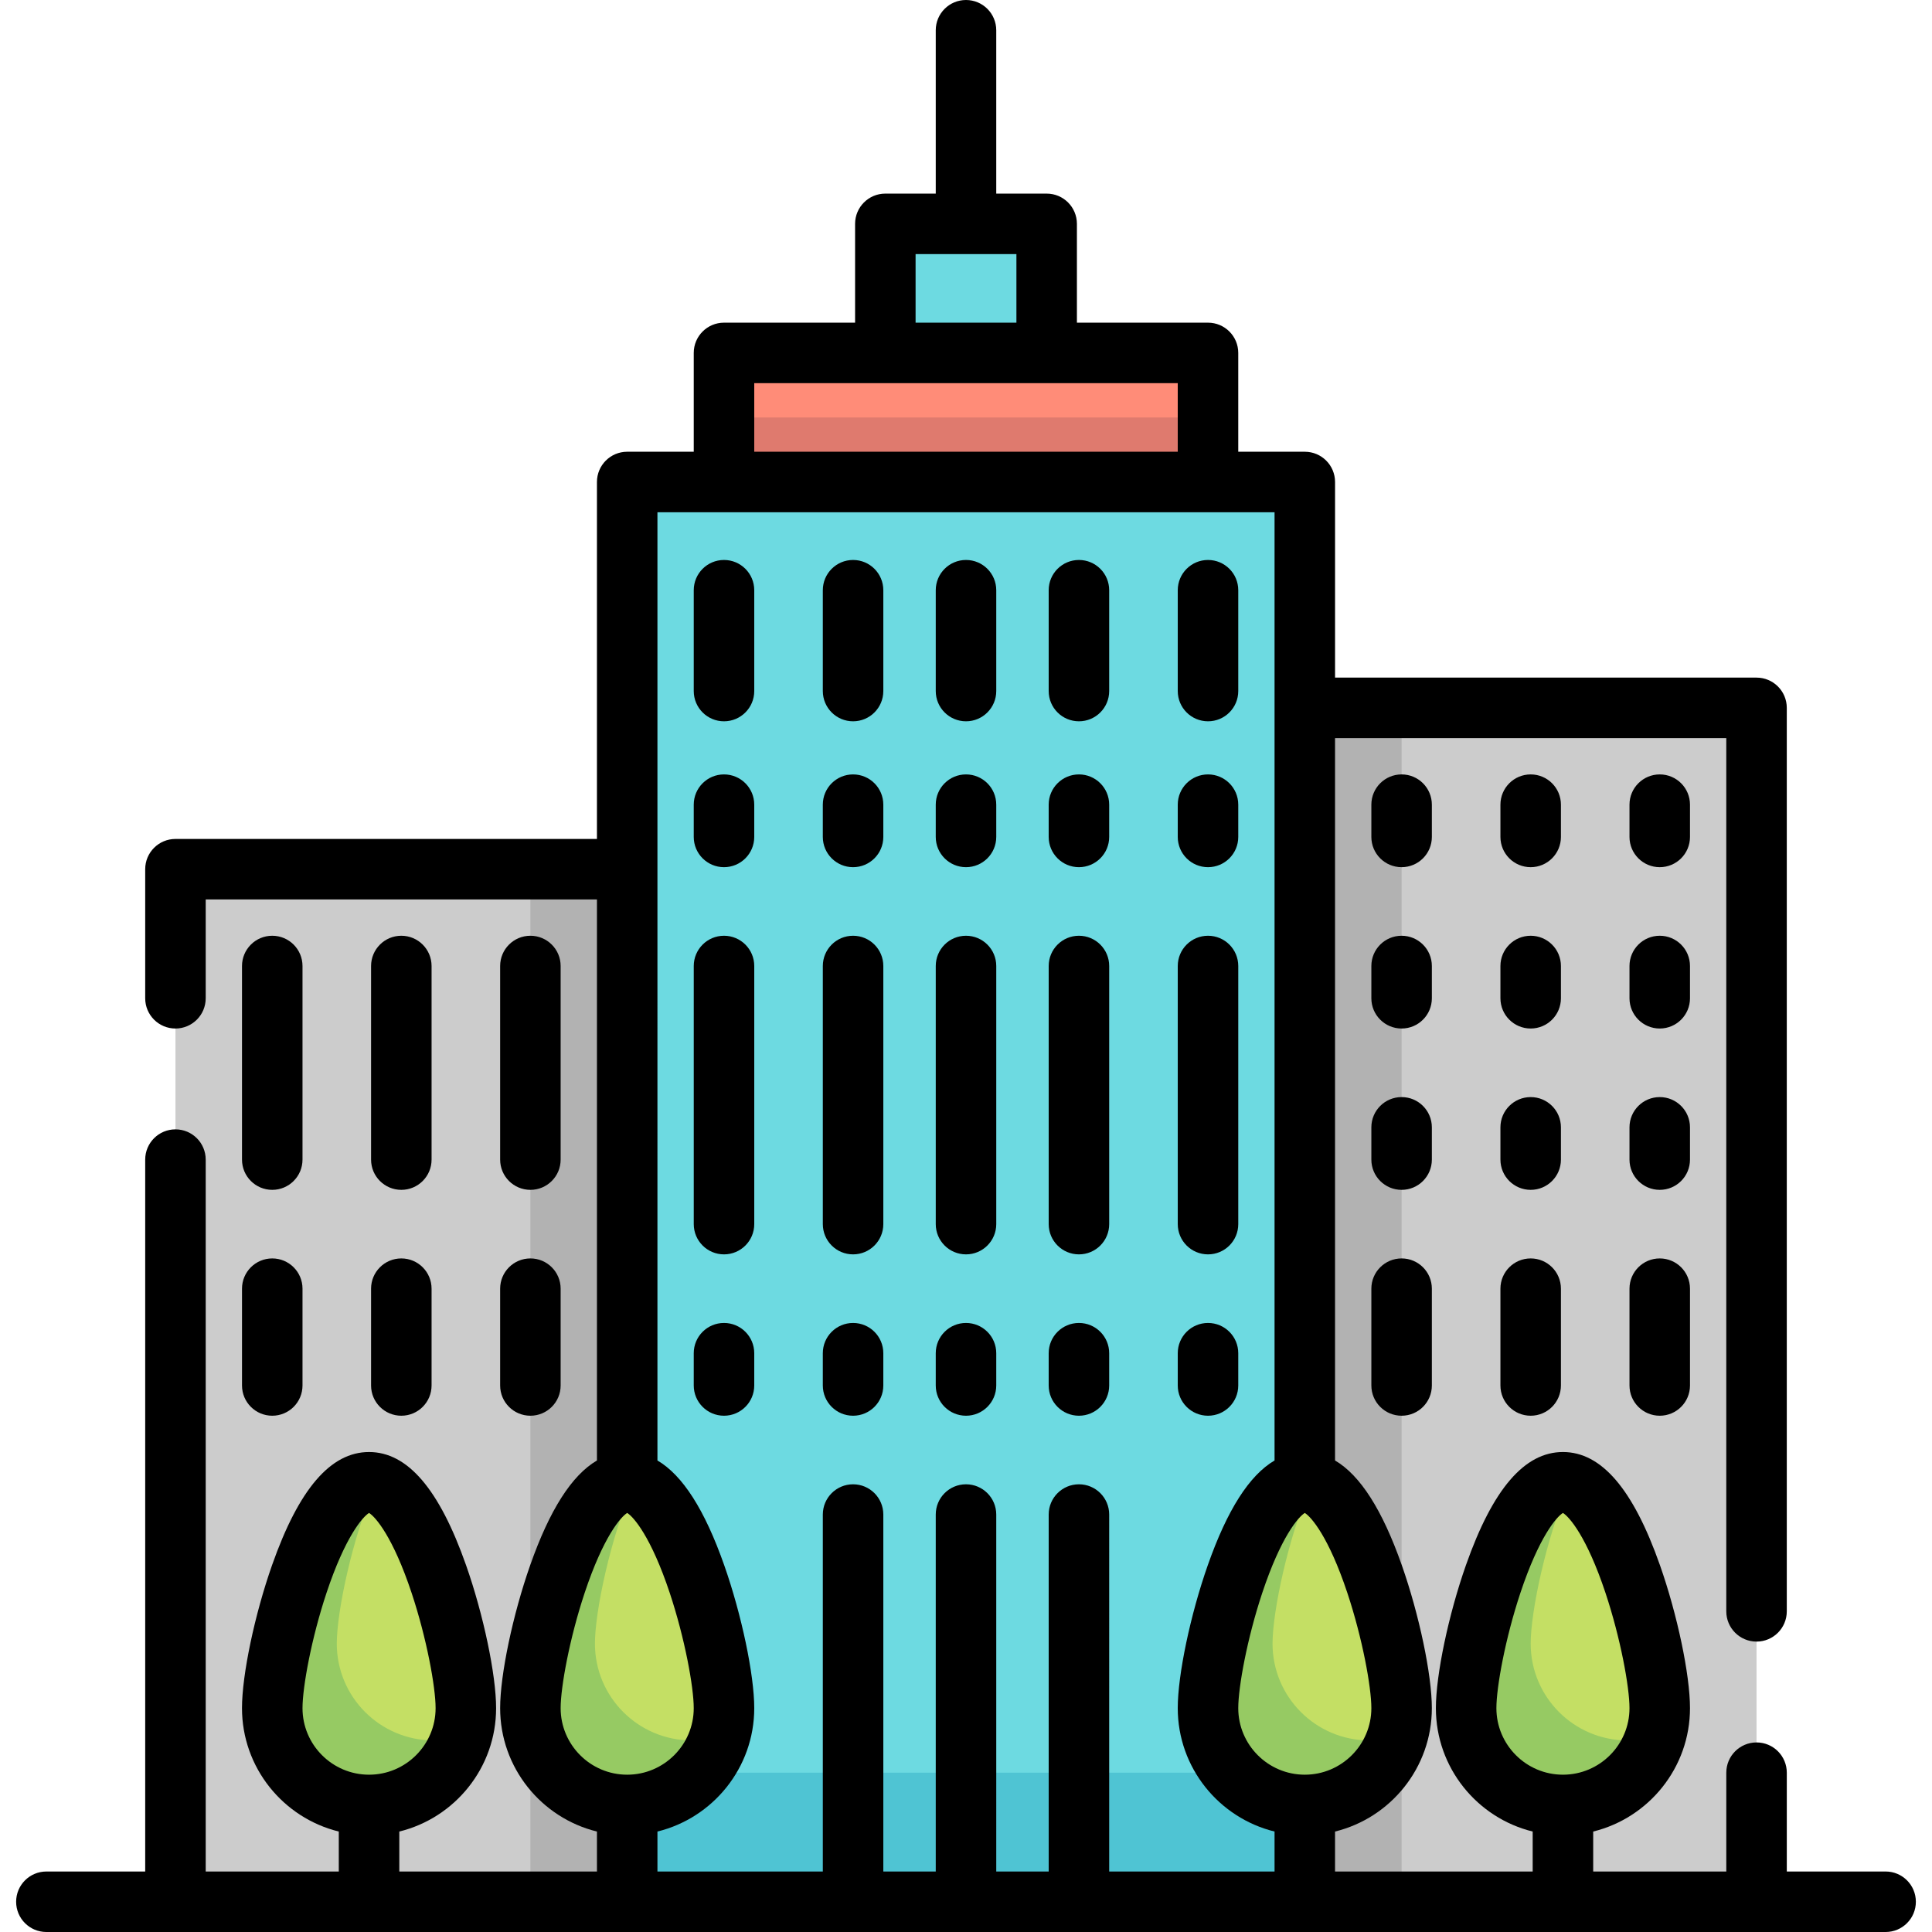
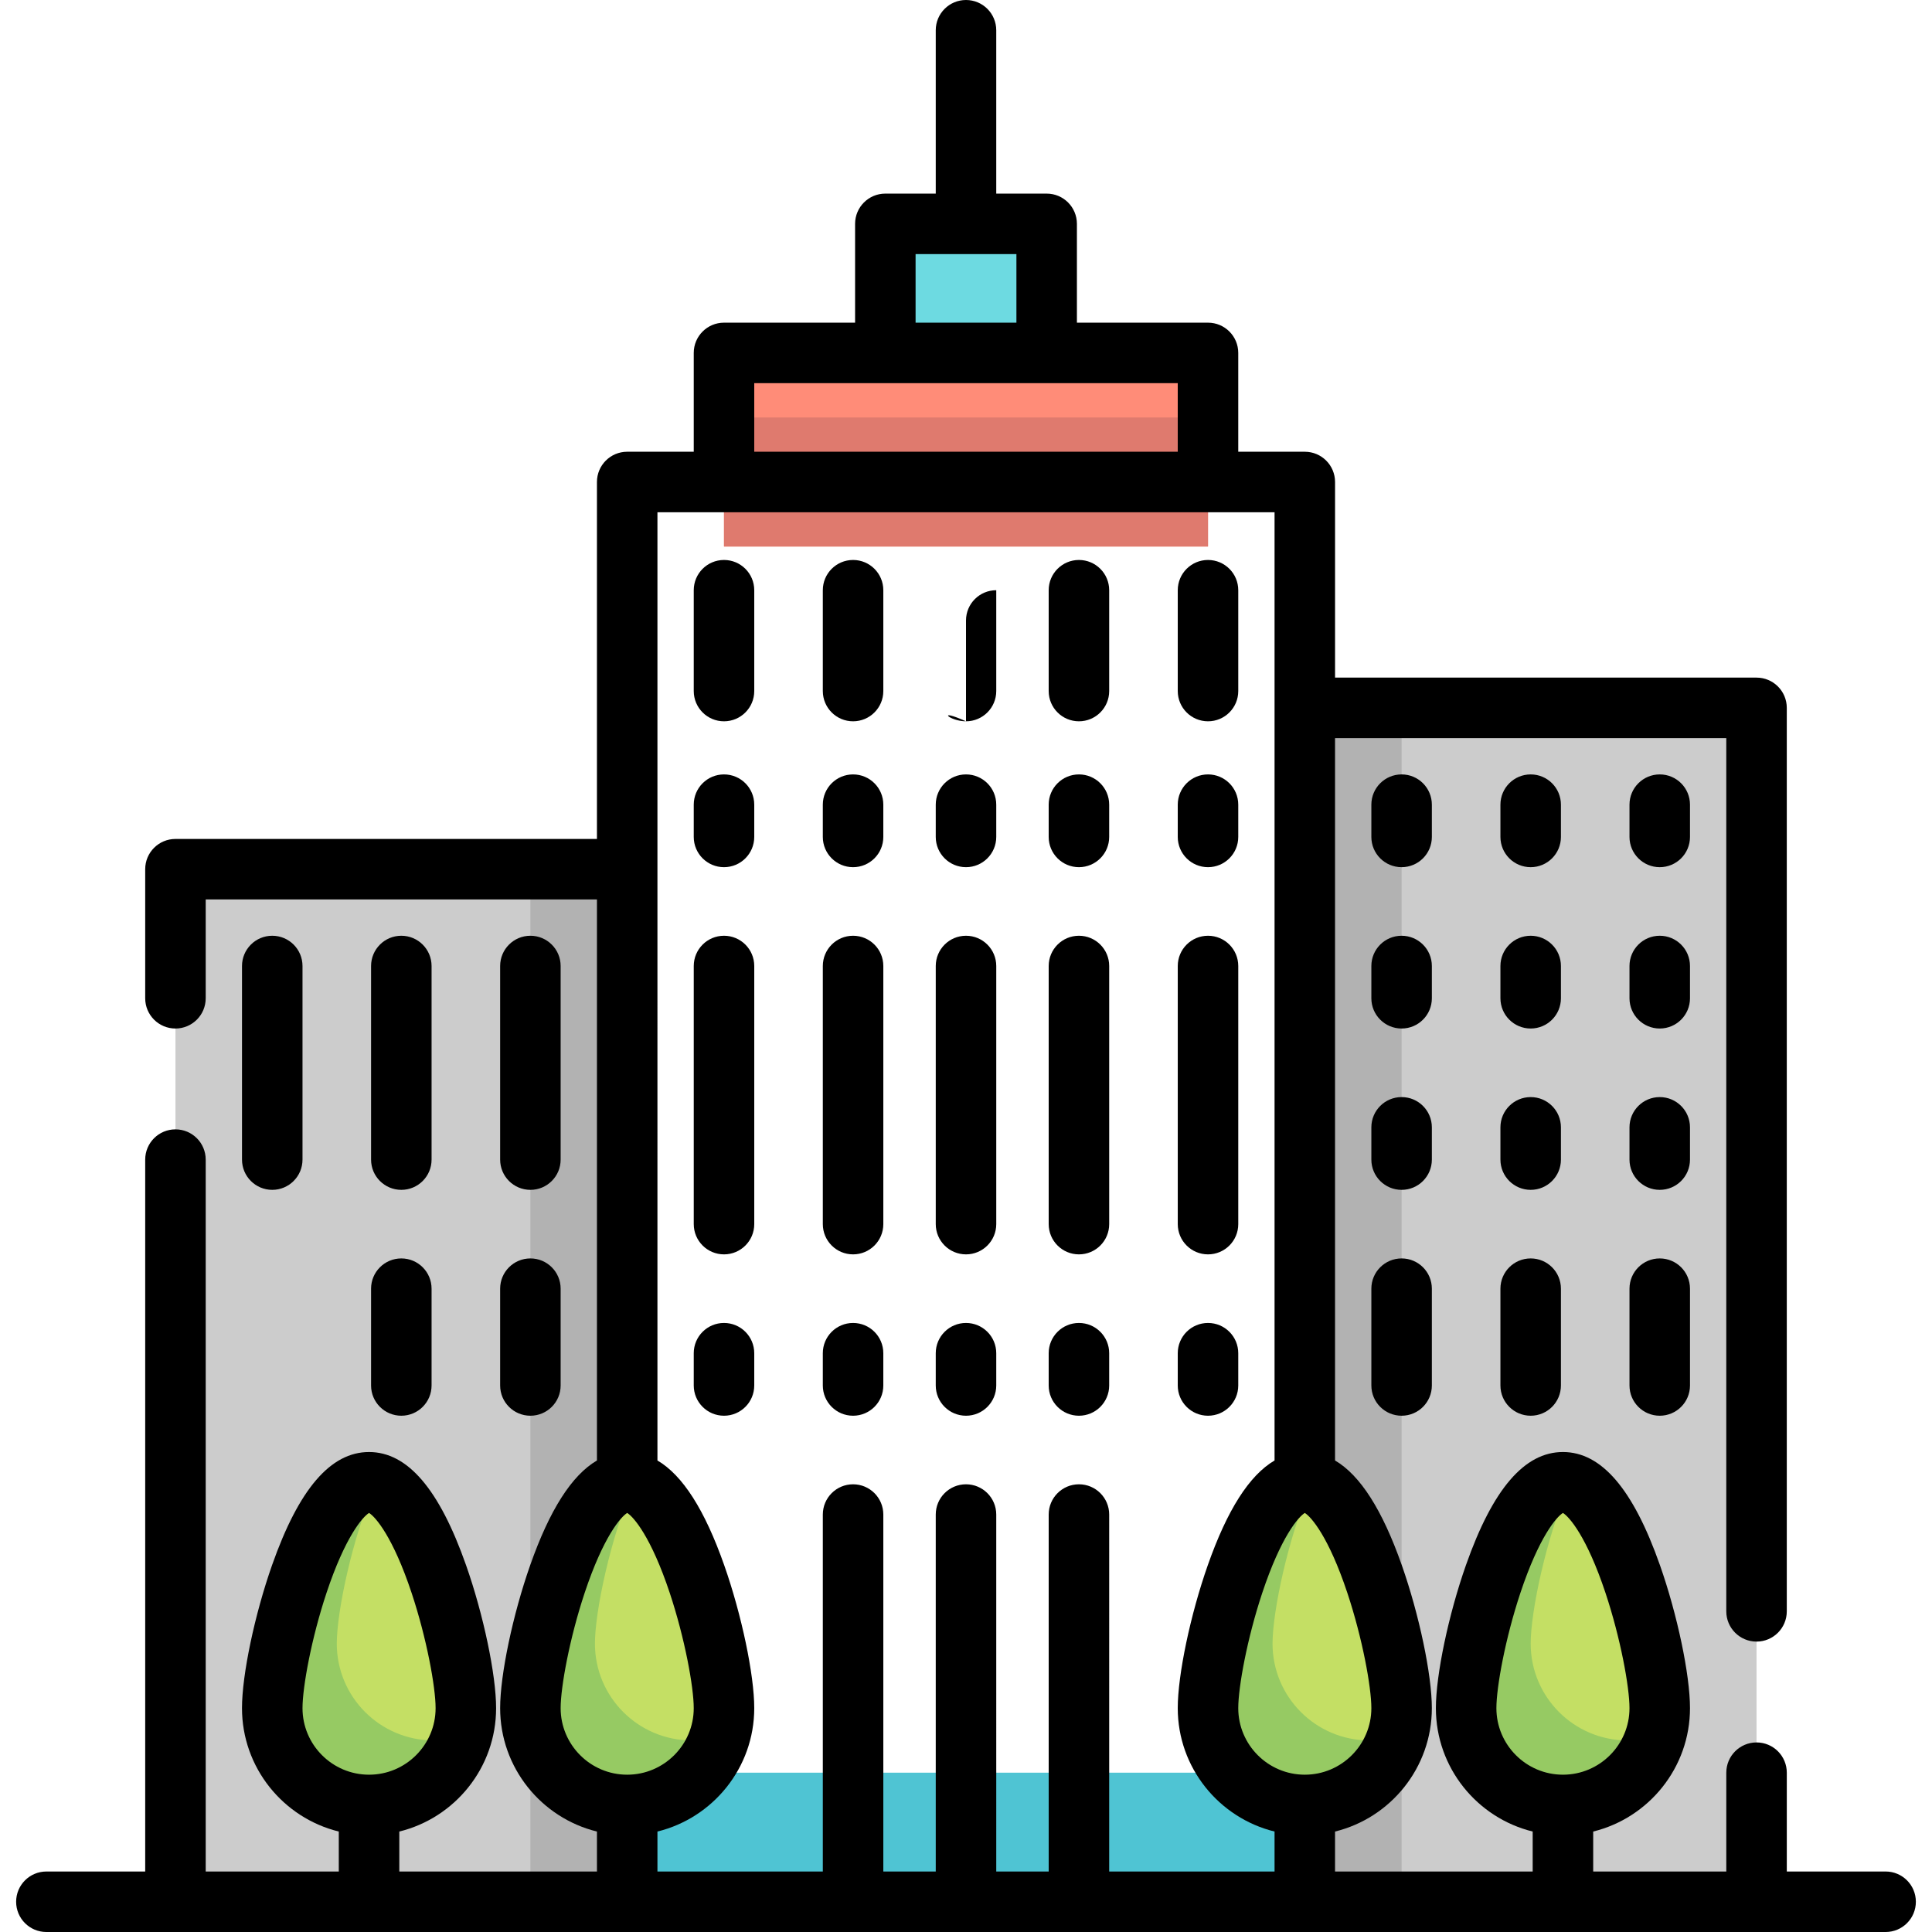
<svg xmlns="http://www.w3.org/2000/svg" version="1.1" id="Layer_1" viewBox="0 0 512 512" xml:space="preserve">
  <rect x="46.497" y="230.347" style="fill:#CCCCCC;" width="119.716" height="273.637" />
  <rect x="140.56" y="230.347" style="fill:#B2B2B2;" width="25.653" height="273.637" />
  <rect x="345.787" y="187.591" style="fill:#CCCCCC;" width="119.716" height="316.392" />
  <rect x="345.787" y="187.591" style="fill:#B2B2B2;" width="25.653" height="316.392" />
  <rect x="234.622" y="59.324" style="fill:#6DDAE1;" width="42.756" height="42.756" />
  <rect x="191.866" y="93.528" style="fill:#FF8C78;" width="128.267" height="51.307" />
  <rect x="191.866" y="110.63" style="fill:#DF7A6E;" width="128.267" height="34.205" />
-   <rect x="166.213" y="127.733" style="fill:#6DDAE1;" width="179.574" height="376.251" />
  <rect x="166.213" y="469.779" style="fill:#4FC4D3;" width="179.574" height="34.205" />
  <path style="fill:#C4DF64;" d="M72.15,452.676c0-14.168,11.485-59.858,25.653-59.858s25.653,45.69,25.653,59.858  s-11.485,25.653-25.653,25.653S72.15,466.845,72.15,452.676z" />
  <path style="fill:#96CA63;" d="M114.906,461.228c-14.168,0-25.653-11.485-25.653-25.653c0-8.43,4.067-28.022,10.346-42.507  c-0.593-0.16-1.192-0.249-1.795-0.249c-14.168,0-25.653,45.69-25.653,59.858s11.485,25.653,25.653,25.653  c11.577,0,21.359-7.67,24.551-18.204C119.997,460.84,117.497,461.228,114.906,461.228z" />
  <path style="fill:#C4DF64;" d="M140.56,452.676c0-14.168,11.485-59.858,25.653-59.858c14.168,0,25.653,45.69,25.653,59.858  s-11.485,25.653-25.653,25.653C152.045,478.33,140.56,466.845,140.56,452.676z" />
  <path style="fill:#96CA63;" d="M183.315,461.228c-14.168,0-25.653-11.485-25.653-25.653c0-8.43,4.067-28.022,10.346-42.507  c-0.593-0.16-1.192-0.249-1.795-0.249c-14.168,0-25.653,45.69-25.653,59.858s11.485,25.653,25.653,25.653  c11.577,0,21.359-7.67,24.551-18.204C188.406,460.84,185.906,461.228,183.315,461.228z" />
  <path style="fill:#C4DF64;" d="M320.134,452.676c0-14.168,11.485-59.858,25.653-59.858c14.168,0,25.653,45.69,25.653,59.858  s-11.485,25.653-25.653,25.653C331.619,478.33,320.134,466.845,320.134,452.676z" />
  <path style="fill:#96CA63;" d="M362.889,461.228c-14.168,0-25.653-11.485-25.653-25.653c0-8.43,4.067-28.022,10.346-42.507  c-0.593-0.16-1.192-0.249-1.795-0.249c-14.168,0-25.653,45.69-25.653,59.858s11.485,25.653,25.653,25.653  c11.577,0,21.359-7.67,24.551-18.204C367.98,460.84,365.48,461.228,362.889,461.228z" />
  <path style="fill:#C4DF64;" d="M388.543,452.676c0-14.168,11.485-59.858,25.653-59.858s25.653,45.69,25.653,59.858  s-11.485,25.653-25.653,25.653S388.543,466.845,388.543,452.676z" />
  <path style="fill:#96CA63;" d="M431.299,461.228c-14.168,0-25.653-11.485-25.653-25.653c0-8.43,4.067-28.022,10.346-42.507  c-0.593-0.16-1.192-0.249-1.795-0.249c-14.168,0-25.653,45.69-25.653,59.858s11.485,25.653,25.653,25.653  c11.577,0,21.359-7.67,24.551-18.204C436.39,460.84,433.89,461.228,431.299,461.228z" />
  <path d="M499.708,495.967H473.52v-26.188c0-4.427-3.588-8.017-8.017-8.017s-8.017,3.589-8.017,8.017v26.188h-35.273v-10.592  c14.707-3.606,25.653-16.895,25.653-32.699c0-8.841-3.351-24.781-7.969-37.903c-7.096-20.168-15.503-29.972-25.702-29.972  s-18.605,9.804-25.702,29.972c-4.618,13.122-7.969,29.062-7.969,37.903c0,15.804,10.947,29.091,25.653,32.699v10.592h-52.376  v-10.592c14.707-3.606,25.653-16.895,25.653-32.699c0-8.841-3.351-24.781-7.969-37.903c-5.145-14.621-10.979-23.791-17.685-27.731  V195.608h103.683v231.415c0,4.427,3.588,8.017,8.017,8.017s8.017-3.589,8.017-8.017V187.591c0-4.427-3.588-8.017-8.017-8.017  H353.804v-51.841c0-4.427-3.588-8.017-8.017-8.017H328.15V93.528c0-4.427-3.588-8.017-8.017-8.017h-34.739V59.324  c0-4.427-3.588-8.017-8.017-8.017h-13.361V8.017C264.017,3.589,260.428,0,256,0c-4.428,0-8.017,3.589-8.017,8.017v43.29h-13.361  c-4.428,0-8.017,3.589-8.017,8.017v26.188h-34.739c-4.428,0-8.017,3.589-8.017,8.017v26.188h-17.637  c-4.428,0-8.017,3.589-8.017,8.017v94.597H46.497c-4.428,0-8.017,3.589-8.017,8.017v34.205c0,4.427,3.588,8.017,8.017,8.017  s8.017-3.589,8.017-8.017v-26.188h103.683v148.679c-6.705,3.94-12.54,13.11-17.685,27.731c-4.618,13.122-7.969,29.062-7.969,37.903  c0,15.804,10.947,29.091,25.653,32.699v10.592H105.82v-10.592c14.707-3.606,25.653-16.895,25.653-32.699  c0-8.841-3.351-24.781-7.969-37.903c-7.096-20.168-15.503-29.972-25.702-29.972s-18.605,9.804-25.702,29.972  c-4.618,13.122-7.969,29.062-7.969,37.903c0,15.804,10.947,29.091,25.653,32.699v10.592H54.514v-188.66  c0-4.427-3.588-8.017-8.017-8.017s-8.017,3.589-8.017,8.017v188.66H12.292c-4.428,0-8.017,3.589-8.017,8.017  c0,4.427,3.588,8.017,8.017,8.017h487.415c4.428,0,8.017-3.589,8.017-8.017C507.724,499.556,504.136,495.967,499.708,495.967z   M396.56,452.676c0-5.612,2.376-18.561,6.352-30.516c4.968-14.939,9.617-20.206,11.284-21.212  c1.667,1.006,6.315,6.273,11.284,21.212c3.976,11.955,6.352,24.904,6.352,30.516c0,9.725-7.912,17.637-17.637,17.637  S396.56,462.401,396.56,452.676z M80.167,452.676c0-5.612,2.376-18.561,6.352-30.516c4.968-14.939,9.617-20.206,11.284-21.212  c1.667,1.006,6.315,6.273,11.284,21.212c3.976,11.955,6.352,24.904,6.352,30.516c0,9.725-7.912,17.637-17.637,17.637  S80.167,462.401,80.167,452.676z M363.424,452.676c0,9.725-7.912,17.637-17.637,17.637c-9.725,0-17.637-7.912-17.637-17.637  c0-5.612,2.376-18.561,6.352-30.516c4.968-14.939,9.617-20.206,11.284-21.212c1.667,1.006,6.315,6.273,11.284,21.212  C361.048,434.115,363.424,447.065,363.424,452.676z M242.639,67.34h26.722v18.171h-26.722V67.34z M199.883,101.545h112.234v18.171  H199.883V101.545z M148.576,452.676c0-5.612,2.376-18.561,6.352-30.516c4.968-14.939,9.617-20.206,11.284-21.212  c1.667,1.006,6.315,6.273,11.284,21.212c3.976,11.955,6.352,24.904,6.352,30.516c0,9.725-7.912,17.637-17.637,17.637  C156.488,470.313,148.576,462.401,148.576,452.676z M174.23,485.375c14.707-3.606,25.653-16.895,25.653-32.699  c0-8.841-3.351-24.781-7.969-37.903c-5.145-14.621-10.979-23.791-17.685-27.731V135.749H337.77v251.293  c-6.705,3.94-12.54,13.11-17.685,27.731c-4.618,13.122-7.969,29.062-7.969,37.903c0,15.804,10.947,29.091,25.653,32.699v10.592  h-43.822V401.37c0-4.427-3.588-8.017-8.017-8.017s-8.017,3.589-8.017,8.017v94.597h-13.896V401.37c0-4.427-3.588-8.017-8.017-8.017  s-8.017,3.589-8.017,8.017v94.597H234.09V401.37c0-4.427-3.588-8.017-8.017-8.017c-4.428,0-8.017,3.589-8.017,8.017v94.597H174.23  V485.375z" />
  <path d="M72.15,315.324c4.428,0,8.017-3.589,8.017-8.017V256c0-4.427-3.588-8.017-8.017-8.017s-8.017,3.589-8.017,8.017v51.307  C64.134,311.734,67.722,315.324,72.15,315.324z" />
  <path d="M106.355,315.324c4.428,0,8.017-3.589,8.017-8.017V256c0-4.427-3.588-8.017-8.017-8.017c-4.428,0-8.017,3.589-8.017,8.017  v51.307C98.338,311.734,101.926,315.324,106.355,315.324z" />
  <path d="M140.56,315.324c4.428,0,8.017-3.589,8.017-8.017V256c0-4.427-3.588-8.017-8.017-8.017c-4.428,0-8.017,3.589-8.017,8.017  v51.307C132.543,311.734,136.131,315.324,140.56,315.324z" />
-   <path d="M64.134,367.165c0,4.427,3.588,8.017,8.017,8.017s8.017-3.589,8.017-8.017v-25.653c0-4.427-3.588-8.017-8.017-8.017  s-8.017,3.589-8.017,8.017V367.165z" />
  <path d="M98.338,367.165c0,4.427,3.588,8.017,8.017,8.017c4.428,0,8.017-3.589,8.017-8.017v-25.653c0-4.427-3.588-8.017-8.017-8.017  c-4.428,0-8.017,3.589-8.017,8.017V367.165z" />
  <path d="M132.543,367.165c0,4.427,3.588,8.017,8.017,8.017c4.428,0,8.017-3.589,8.017-8.017v-25.653  c0-4.427-3.588-8.017-8.017-8.017c-4.428,0-8.017,3.589-8.017,8.017V367.165z" />
  <path d="M371.441,333.495c-4.428,0-8.017,3.589-8.017,8.017v25.653c0,4.427,3.588,8.017,8.017,8.017  c4.428,0,8.017-3.589,8.017-8.017v-25.653C379.457,337.084,375.869,333.495,371.441,333.495z" />
  <path d="M405.645,333.495c-4.428,0-8.017,3.589-8.017,8.017v25.653c0,4.427,3.588,8.017,8.017,8.017s8.017-3.589,8.017-8.017  v-25.653C413.662,337.084,410.074,333.495,405.645,333.495z" />
  <path d="M439.85,333.495c-4.428,0-8.017,3.589-8.017,8.017v25.653c0,4.427,3.588,8.017,8.017,8.017s8.017-3.589,8.017-8.017v-25.653  C447.866,337.084,444.278,333.495,439.85,333.495z" />
  <path d="M379.457,213.244c0-4.427-3.588-8.017-8.017-8.017c-4.428,0-8.017,3.589-8.017,8.017v8.551c0,4.427,3.588,8.017,8.017,8.017  c4.428,0,8.017-3.589,8.017-8.017V213.244z" />
  <path d="M413.662,213.244c0-4.427-3.588-8.017-8.017-8.017s-8.017,3.589-8.017,8.017v8.551c0,4.427,3.588,8.017,8.017,8.017  s8.017-3.589,8.017-8.017V213.244z" />
  <path d="M447.866,213.244c0-4.427-3.588-8.017-8.017-8.017s-8.017,3.589-8.017,8.017v8.551c0,4.427,3.588,8.017,8.017,8.017  s8.017-3.589,8.017-8.017V213.244z" />
  <path d="M379.457,256c0-4.427-3.588-8.017-8.017-8.017c-4.428,0-8.017,3.589-8.017,8.017v8.551c0,4.427,3.588,8.017,8.017,8.017  c4.428,0,8.017-3.589,8.017-8.017V256z" />
  <path d="M413.662,256c0-4.427-3.588-8.017-8.017-8.017s-8.017,3.589-8.017,8.017v8.551c0,4.427,3.588,8.017,8.017,8.017  s8.017-3.589,8.017-8.017V256z" />
  <path d="M447.866,256c0-4.427-3.588-8.017-8.017-8.017s-8.017,3.589-8.017,8.017v8.551c0,4.427,3.588,8.017,8.017,8.017  s8.017-3.589,8.017-8.017V256z" />
  <path d="M379.457,298.756c0-4.427-3.588-8.017-8.017-8.017c-4.428,0-8.017,3.589-8.017,8.017v8.551c0,4.427,3.588,8.017,8.017,8.017  c4.428,0,8.017-3.589,8.017-8.017V298.756z" />
  <path d="M413.662,298.756c0-4.427-3.588-8.017-8.017-8.017s-8.017,3.589-8.017,8.017v8.551c0,4.427,3.588,8.017,8.017,8.017  s8.017-3.589,8.017-8.017V298.756z" />
  <path d="M447.866,298.756c0-4.427-3.588-8.017-8.017-8.017s-8.017,3.589-8.017,8.017v8.551c0,4.427,3.588,8.017,8.017,8.017  s8.017-3.589,8.017-8.017V298.756z" />
  <path d="M256,375.182c4.428,0,8.017-3.589,8.017-8.017v-8.551c0-4.427-3.588-8.017-8.017-8.017c-4.428,0-8.017,3.589-8.017,8.017  v8.551C247.983,371.592,251.572,375.182,256,375.182z" />
  <path d="M226.071,375.182c4.428,0,8.017-3.589,8.017-8.017v-8.551c0-4.427-3.588-8.017-8.017-8.017s-8.017,3.589-8.017,8.017v8.551  C218.054,371.592,221.643,375.182,226.071,375.182z" />
  <path d="M285.929,375.182c4.428,0,8.017-3.589,8.017-8.017v-8.551c0-4.427-3.588-8.017-8.017-8.017s-8.017,3.589-8.017,8.017v8.551  C277.912,371.592,281.501,375.182,285.929,375.182z" />
  <path d="M191.866,350.597c-4.428,0-8.017,3.589-8.017,8.017v8.551c0,4.427,3.588,8.017,8.017,8.017s8.017-3.589,8.017-8.017v-8.551  C199.883,354.186,196.295,350.597,191.866,350.597z" />
  <path d="M320.134,375.182c4.428,0,8.017-3.589,8.017-8.017v-8.551c0-4.427-3.588-8.017-8.017-8.017  c-4.428,0-8.017,3.589-8.017,8.017v8.551C312.117,371.592,315.705,375.182,320.134,375.182z" />
-   <path d="M256.001,191.153c4.428,0,8.017-3.589,8.017-8.017v-26.722c0-4.427-3.588-8.017-8.017-8.017  c-4.428,0-8.017,3.589-8.017,8.017v26.722C247.984,187.564,251.573,191.153,256.001,191.153z" />
+   <path d="M256.001,191.153c4.428,0,8.017-3.589,8.017-8.017v-26.722c-4.428,0-8.017,3.589-8.017,8.017v26.722C247.984,187.564,251.573,191.153,256.001,191.153z" />
  <path d="M226.072,191.153c4.428,0,8.017-3.589,8.017-8.017v-26.722c0-4.427-3.588-8.017-8.017-8.017  c-4.428,0-8.017,3.589-8.017,8.017v26.722C218.055,187.564,221.644,191.153,226.072,191.153z" />
  <path d="M285.93,191.153c4.428,0,8.017-3.589,8.017-8.017v-26.722c0-4.427-3.588-8.017-8.017-8.017  c-4.428,0-8.017,3.589-8.017,8.017v26.722C277.913,187.564,281.502,191.153,285.93,191.153z" />
  <path d="M191.867,191.153c4.428,0,8.017-3.589,8.017-8.017v-26.722c0-4.427-3.588-8.017-8.017-8.017  c-4.428,0-8.017,3.589-8.017,8.017v26.722C183.851,187.564,187.439,191.153,191.867,191.153z" />
  <path d="M320.135,191.153c4.428,0,8.017-3.589,8.017-8.017v-26.722c0-4.427-3.588-8.017-8.017-8.017s-8.017,3.589-8.017,8.017  v26.722C312.118,187.564,315.706,191.153,320.135,191.153z" />
  <path d="M256,229.812c4.428,0,8.017-3.589,8.017-8.017v-8.551c0-4.427-3.588-8.017-8.017-8.017c-4.428,0-8.017,3.589-8.017,8.017  v8.551C247.983,226.223,251.572,229.812,256,229.812z" />
  <path d="M226.071,229.812c4.428,0,8.017-3.589,8.017-8.017v-8.551c0-4.427-3.588-8.017-8.017-8.017s-8.017,3.589-8.017,8.017v8.551  C218.054,226.223,221.643,229.812,226.071,229.812z" />
  <path d="M285.929,229.812c4.428,0,8.017-3.589,8.017-8.017v-8.551c0-4.427-3.588-8.017-8.017-8.017s-8.017,3.589-8.017,8.017v8.551  C277.912,226.223,281.501,229.812,285.929,229.812z" />
  <path d="M191.866,229.812c4.428,0,8.017-3.589,8.017-8.017v-8.551c0-4.427-3.588-8.017-8.017-8.017s-8.017,3.589-8.017,8.017v8.551  C183.85,226.223,187.438,229.812,191.866,229.812z" />
  <path d="M320.134,229.812c4.428,0,8.017-3.589,8.017-8.017v-8.551c0-4.427-3.588-8.017-8.017-8.017  c-4.428,0-8.017,3.589-8.017,8.017v8.551C312.117,226.223,315.705,229.812,320.134,229.812z" />
  <path d="M256.002,247.983c-4.428,0-8.017,3.589-8.017,8.017v68.405c0,4.427,3.588,8.017,8.017,8.017  c4.428,0,8.017-3.589,8.017-8.017V256C264.019,251.573,260.431,247.983,256.002,247.983z" />
  <path d="M226.073,247.983c-4.428,0-8.017,3.589-8.017,8.017v68.405c0,4.427,3.588,8.017,8.017,8.017s8.017-3.589,8.017-8.017V256  C234.09,251.573,230.502,247.983,226.073,247.983z" />
  <path d="M285.931,247.983c-4.428,0-8.017,3.589-8.017,8.017v68.405c0,4.427,3.588,8.017,8.017,8.017s8.017-3.589,8.017-8.017V256  C293.948,251.573,290.36,247.983,285.931,247.983z" />
  <path d="M191.869,247.983c-4.428,0-8.017,3.589-8.017,8.017v68.405c0,4.427,3.588,8.017,8.017,8.017s8.017-3.589,8.017-8.017V256  C199.885,251.573,196.297,247.983,191.869,247.983z" />
  <path d="M320.136,247.983c-4.428,0-8.017,3.589-8.017,8.017v68.405c0,4.427,3.588,8.017,8.017,8.017s8.017-3.589,8.017-8.017V256  C328.152,251.573,324.564,247.983,320.136,247.983z" />
</svg>